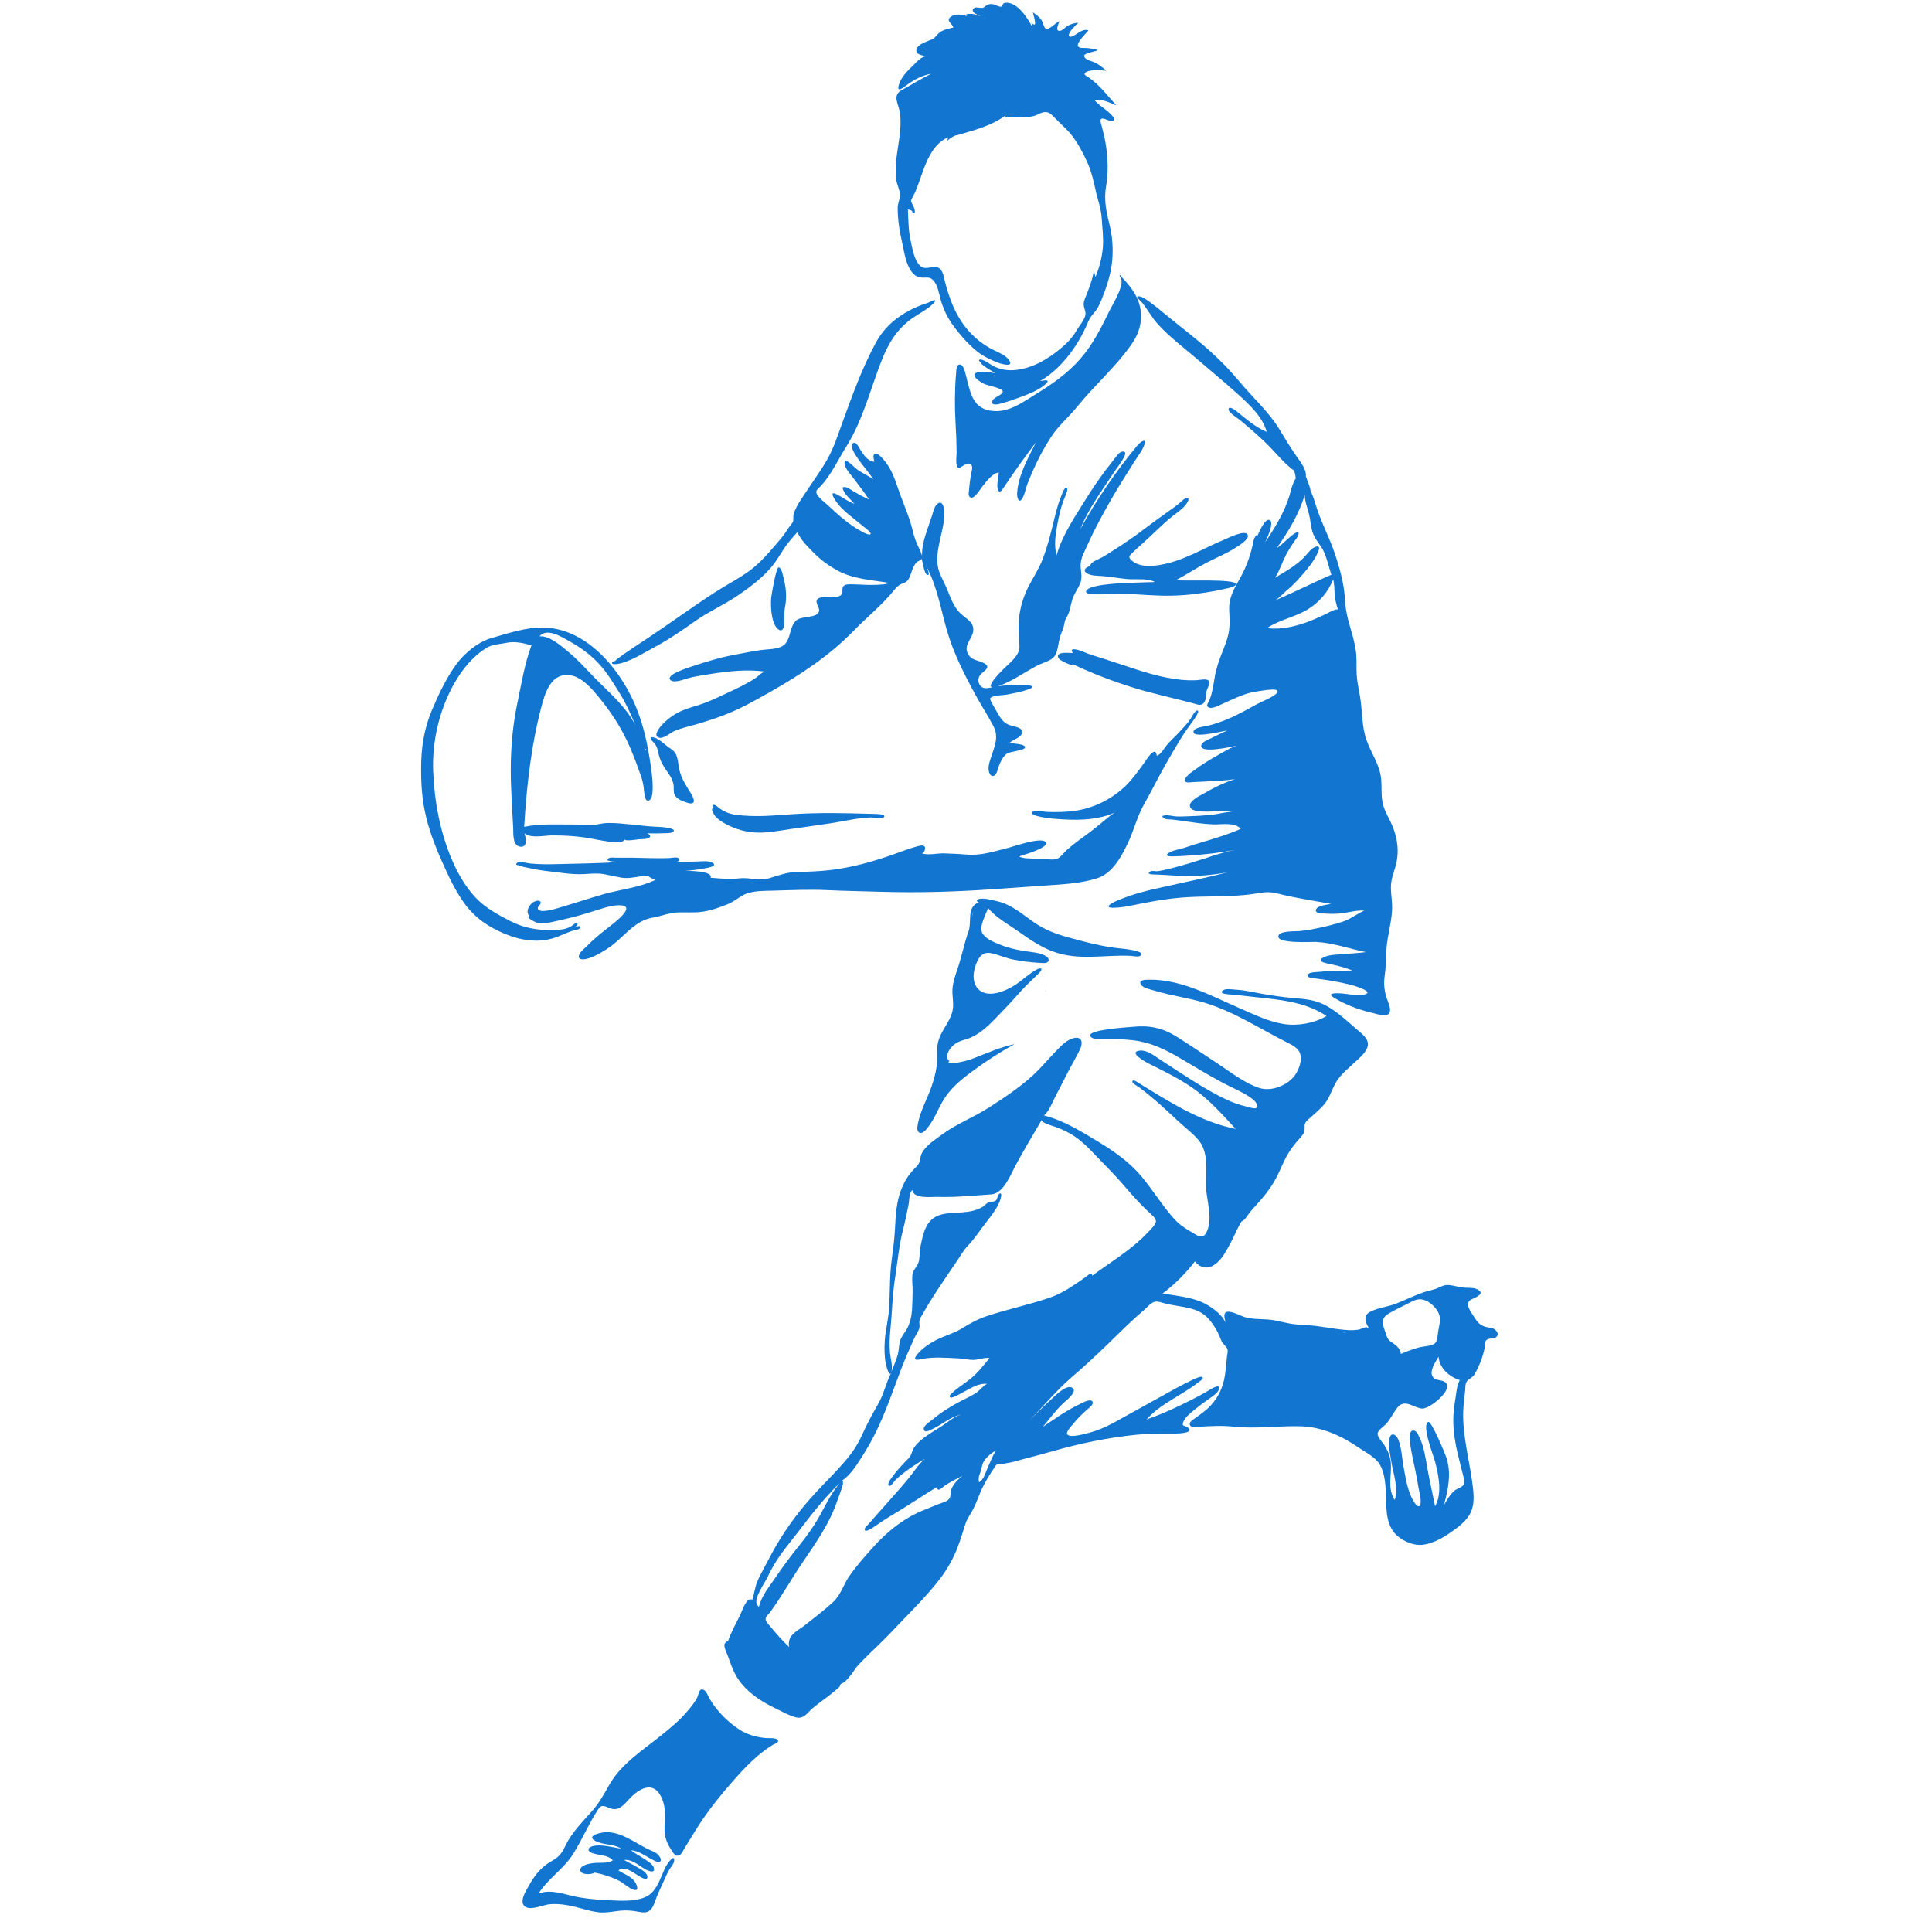
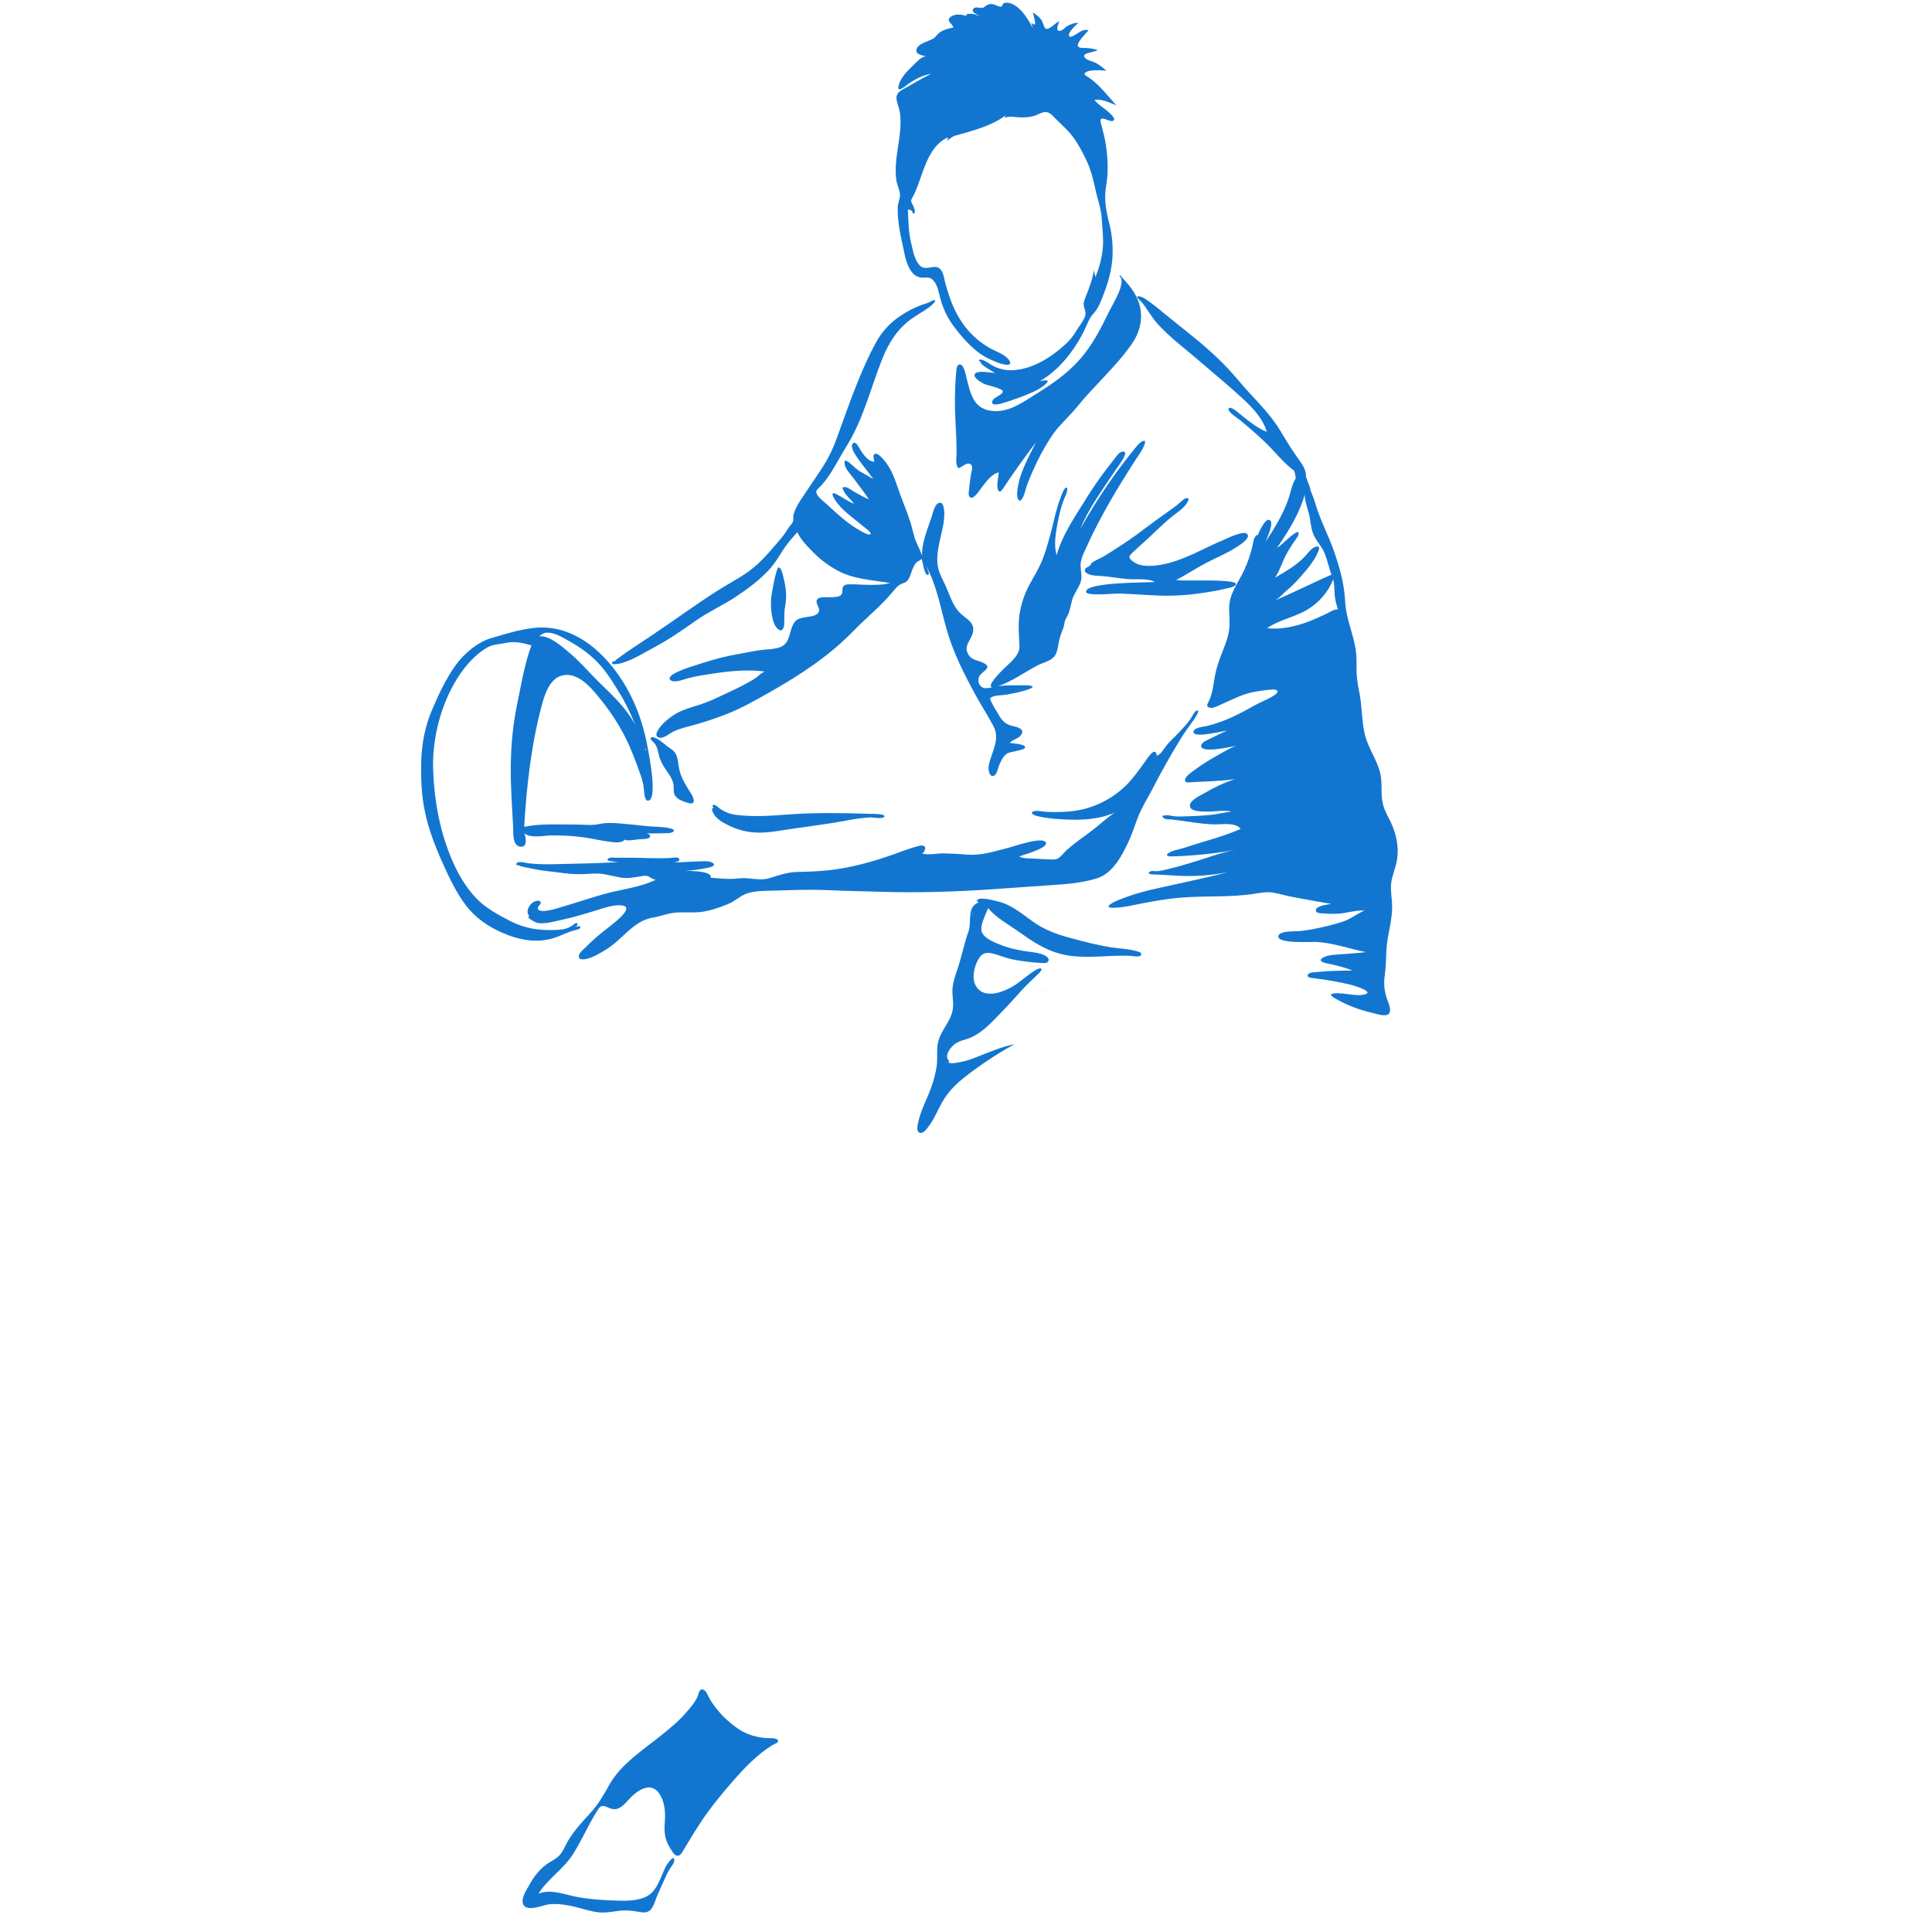
<svg xmlns="http://www.w3.org/2000/svg" version="1.2" preserveAspectRatio="xMidYMid meet" height="150" viewBox="0 0 112.5 112.5" zoomAndPan="magnify" width="150">
  <defs>
    <clipPath id="30ae720ad5">
      <path d="M 24.5 36 L 40 36 L 40 55 L 24.5 55 Z M 24.5 36" />
    </clipPath>
    <clipPath id="e9d4e2eebe">
-       <path d="M 42.094 57 L 87.211 57 L 87.211 100.023 L 42.094 100.023 Z M 42.094 57" />
-     </clipPath>
+       </clipPath>
  </defs>
  <g id="4ef2ceae8b">
    <path d="M 45.66 36.371 C 45.688 36.004 45.645 35.68 45.719 35.309 C 45.82 34.785 45.777 34.273 45.652 33.758 C 45.617 33.625 45.523 33.039 45.34 33.039 C 45.184 33.039 44.91 34.727 44.902 34.832 C 44.871 35.312 44.902 36.27 45.285 36.617 C 45.523 36.836 45.645 36.609 45.66 36.371" style="stroke:none;fill-rule:nonzero;fill:#1276d1;fill-opacity:1;" />
    <path d="M 64.621 18.062 C 64.133 19.066 63.629 20.078 62.883 20.922 C 62.18 21.727 61.246 22.383 60.336 22.938 C 59.52 23.441 58.695 24.078 57.668 23.914 C 56.648 23.754 56.5 22.852 56.281 22.004 C 56.234 21.828 56.148 21.297 55.934 21.234 C 55.676 21.156 55.684 21.633 55.668 21.797 C 55.59 22.734 55.586 23.684 55.641 24.625 C 55.676 25.195 55.699 25.766 55.703 26.34 C 55.703 26.562 55.645 26.914 55.723 27.121 C 55.809 27.34 55.863 27.246 56.047 27.141 C 56.188 27.055 56.391 26.906 56.543 27.055 C 56.68 27.191 56.57 27.449 56.543 27.609 C 56.492 27.898 56.457 28.188 56.43 28.48 C 56.422 28.598 56.371 28.816 56.453 28.922 C 56.66 29.191 57.066 28.5 57.188 28.348 C 57.43 28.051 57.75 27.582 58.156 27.508 C 58.141 27.77 58.07 28.031 58.074 28.297 C 58.078 28.562 58.191 28.781 58.395 28.465 C 59 27.547 59.656 26.641 60.32 25.758 C 59.859 26.703 59.309 27.621 59.227 28.695 C 59.203 28.973 59.336 29.406 59.562 28.965 C 59.66 28.777 59.703 28.566 59.762 28.367 C 59.863 28.055 60 27.754 60.129 27.449 C 60.434 26.75 60.785 26.086 61.203 25.445 C 61.641 24.773 62.234 24.289 62.734 23.672 C 63.738 22.43 64.973 21.363 65.891 20.047 C 66.352 19.387 66.566 18.617 66.371 17.82 C 66.18 17.047 65.711 16.566 65.199 16 C 65.199 16.031 65.199 16.062 65.199 16.094 C 65.605 16.434 64.785 17.727 64.621 18.062" style="stroke:none;fill-rule:nonzero;fill:#1276d1;fill-opacity:1;" />
    <path d="M 40.059 46.754 C 40.516 46.887 40.445 46.547 40.254 46.234 C 39.973 45.777 39.691 45.371 39.562 44.84 C 39.438 44.32 39.531 43.887 39.027 43.578 C 38.73 43.398 38.312 42.926 37.957 42.926 C 37.75 42.996 38.051 43.207 38.102 43.27 C 38.238 43.434 38.293 43.633 38.336 43.84 C 38.441 44.348 38.648 44.641 38.938 45.059 C 39.082 45.266 39.191 45.473 39.223 45.727 C 39.242 45.895 39.211 46.082 39.266 46.242 C 39.367 46.531 39.785 46.672 40.059 46.754" style="stroke:none;fill-rule:nonzero;fill:#1276d1;fill-opacity:1;" />
    <g clip-path="url(#30ae720ad5)" clip-rule="nonzero">
      <path d="M 33.164 37.344 C 33.793 37.695 34.383 38.117 34.871 38.648 C 35.344 39.152 35.699 39.75 36.062 40.332 C 36.422 40.906 36.746 41.594 36.992 42.227 C 36.418 41.082 35.391 40.266 34.52 39.359 C 34.055 38.875 33.613 38.383 33.094 37.957 C 32.684 37.617 31.992 36.996 31.414 37.055 C 31.844 36.531 32.707 37.086 33.164 37.344 Z M 37.598 43.711 C 37.586 43.676 37.574 43.645 37.566 43.609 C 37.621 43.613 37.633 43.648 37.598 43.711 Z M 32.289 54.609 C 32.719 54.469 33.078 54.25 33.516 54.156 C 33.594 54.141 33.844 54.09 33.781 53.953 C 33.75 53.883 33.504 53.98 33.453 53.996 C 33.523 53.961 33.707 53.852 33.598 53.758 C 33.539 53.703 33.352 53.875 33.316 53.898 C 33.012 54.109 32.695 54.137 32.324 54.152 C 31.395 54.191 30.551 54.062 29.719 53.637 C 29 53.266 28.266 52.871 27.703 52.277 C 27.117 51.652 26.676 50.895 26.336 50.109 C 25.629 48.484 25.293 46.66 25.223 44.895 C 25.156 43.137 25.598 41.285 26.473 39.758 C 26.93 38.961 27.555 38.191 28.352 37.715 C 28.699 37.508 29.086 37.52 29.473 37.434 C 29.965 37.328 30.473 37.438 30.945 37.582 C 30.539 38.672 30.348 39.883 30.109 41.023 C 29.863 42.211 29.754 43.422 29.742 44.637 C 29.73 45.836 29.824 47.027 29.883 48.223 C 29.895 48.551 29.836 49.281 30.328 49.305 C 30.738 49.324 30.617 48.773 30.539 48.523 C 30.895 48.836 31.691 48.648 32.113 48.648 C 32.754 48.641 33.387 48.672 34.02 48.762 C 34.48 48.828 34.934 48.938 35.395 49 C 35.648 49.035 36.219 49.145 36.387 48.875 C 36.359 49.004 37.141 48.879 37.203 48.871 C 37.348 48.855 37.504 48.867 37.648 48.84 C 37.902 48.797 37.945 48.617 37.676 48.523 C 38.094 48.539 38.516 48.523 38.93 48.512 C 39.172 48.504 39.422 48.344 39.051 48.242 C 38.613 48.125 38.086 48.152 37.637 48.102 C 37.129 48.047 36.621 47.992 36.109 47.949 C 35.695 47.918 35.297 47.895 34.887 47.984 C 34.449 48.086 34.004 48.012 33.559 48.012 C 32.559 48.02 31.508 47.941 30.523 48.145 C 30.664 45.766 30.934 43.363 31.551 41.059 C 31.719 40.43 31.996 39.547 32.699 39.344 C 33.66 39.066 34.504 40.137 35.016 40.781 C 35.719 41.656 36.297 42.59 36.73 43.625 C 36.941 44.129 37.133 44.641 37.312 45.156 C 37.398 45.406 37.457 45.641 37.488 45.902 C 37.504 46.031 37.52 46.609 37.711 46.621 C 38.332 46.664 37.793 43.965 37.734 43.633 C 37.535 42.508 37.203 41.414 36.676 40.398 C 35.68 38.477 33.871 36.539 31.551 36.539 C 30.586 36.539 29.555 36.887 28.633 37.148 C 27.824 37.375 27.016 38.059 26.535 38.73 C 25.965 39.527 25.52 40.473 25.141 41.375 C 24.754 42.297 24.566 43.27 24.531 44.266 C 24.5 45.223 24.535 46.242 24.727 47.184 C 24.93 48.211 25.305 49.195 25.727 50.148 C 26.121 51.035 26.539 51.938 27.125 52.715 C 27.688 53.457 28.422 53.953 29.27 54.324 C 30.223 54.742 31.281 54.938 32.289 54.609" style="stroke:none;fill-rule:nonzero;fill:#1276d1;fill-opacity:1;" />
    </g>
    <path d="M 35.855 53.66 C 35.469 53.984 35.062 54.277 34.684 54.609 C 34.508 54.762 34.34 54.922 34.18 55.086 C 34.051 55.219 33.805 55.398 33.734 55.57 C 33.609 55.887 33.914 55.891 34.137 55.84 C 34.539 55.75 34.93 55.512 35.277 55.301 C 35.941 54.902 36.418 54.277 37.051 53.84 C 37.344 53.637 37.66 53.492 38.012 53.434 C 38.492 53.352 38.93 53.16 39.426 53.133 C 39.883 53.109 40.34 53.156 40.797 53.105 C 41.344 53.043 41.891 52.848 42.398 52.641 C 42.777 52.484 43.078 52.188 43.449 52.043 C 43.918 51.863 44.516 51.875 45.008 51.863 C 46.066 51.832 47.105 51.785 48.164 51.832 C 49.227 51.883 50.289 51.895 51.352 51.93 C 53.473 51.992 55.613 51.93 57.73 51.785 C 58.809 51.715 59.883 51.629 60.957 51.559 C 61.941 51.492 62.93 51.441 63.879 51.145 C 64.805 50.852 65.344 49.809 65.73 48.973 C 65.961 48.473 66.113 47.941 66.328 47.43 C 66.535 46.938 66.82 46.488 67.066 46.016 C 67.586 45.004 68.145 44.008 68.738 43.039 C 68.965 42.672 69.211 42.324 69.469 41.977 C 69.5 41.934 69.914 41.371 69.723 41.371 C 69.566 41.371 69.398 41.754 69.328 41.855 C 69.129 42.148 68.875 42.406 68.637 42.664 C 68.406 42.914 68.141 43.141 67.926 43.406 C 67.773 43.594 67.605 43.926 67.359 44.008 C 67.285 43.352 66.75 44.254 66.613 44.438 C 66.289 44.879 65.965 45.344 65.574 45.73 C 64.785 46.504 63.754 47.031 62.66 47.203 C 62.105 47.289 61.531 47.297 60.969 47.277 C 60.793 47.273 60.23 47.137 60.109 47.289 C 59.922 47.531 61.18 47.656 61.336 47.672 C 62.516 47.773 63.793 47.805 64.898 47.324 C 64.406 47.656 63.973 48.078 63.496 48.43 C 63.027 48.777 62.551 49.113 62.117 49.496 C 61.957 49.641 61.777 49.902 61.582 49.996 C 61.434 50.07 61.238 50.047 61.078 50.043 C 60.797 50.035 60.512 50.012 60.227 49.996 C 59.938 49.98 59.609 50.004 59.344 49.875 C 59.516 49.793 61.023 49.402 60.906 49.07 C 60.762 48.672 58.992 49.301 58.723 49.367 C 57.895 49.57 57.145 49.836 56.285 49.762 C 55.844 49.723 55.398 49.707 54.957 49.691 C 54.582 49.68 54.027 49.824 53.676 49.684 C 53.812 49.691 53.918 49.406 53.848 49.305 C 53.758 49.176 53.523 49.254 53.402 49.285 C 52.922 49.414 52.453 49.602 51.984 49.766 C 50.781 50.188 49.586 50.52 48.316 50.668 C 47.688 50.738 47.066 50.762 46.434 50.773 C 45.816 50.785 45.348 50.973 44.77 51.145 C 44.199 51.309 43.602 51.074 43.02 51.148 C 42.477 51.219 41.926 51.152 41.379 51.109 C 41.52 50.703 40.109 50.711 39.891 50.711 C 40.32 50.688 40.75 50.621 41.176 50.539 C 41.344 50.508 41.809 50.398 41.449 50.219 C 41.227 50.109 40.809 50.16 40.574 50.164 C 40.125 50.168 39.676 50.223 39.227 50.219 C 39.348 50.203 39.637 50.16 39.543 50.004 C 39.469 49.871 39.098 49.957 38.988 49.965 C 38.285 49.992 37.57 49.957 36.867 49.945 C 36.539 49.941 36.211 49.945 35.879 49.945 C 35.758 49.949 35.555 49.906 35.449 49.973 C 35.121 50.172 35.918 50.176 36.027 50.191 C 34.859 50.281 33.676 50.281 32.508 50.316 C 31.965 50.332 31.41 50.336 30.867 50.281 C 30.672 50.262 30.418 50.18 30.223 50.203 C 30.043 50.227 29.98 50.398 30.199 50.379 C 30.145 50.391 30.461 50.48 30.523 50.488 C 30.914 50.559 31.297 50.66 31.695 50.703 C 32.477 50.785 33.242 50.941 34.031 50.898 C 34.418 50.875 34.809 50.832 35.195 50.906 C 35.516 50.969 35.832 51.043 36.156 51.102 C 36.547 51.168 36.863 51.094 37.254 51.039 C 37.375 51.02 37.516 50.984 37.637 51 C 37.793 51.023 37.754 51.039 37.887 51.113 C 37.977 51.16 38.078 51.207 38.18 51.227 C 37.234 51.691 36.145 51.785 35.137 52.07 C 34.332 52.301 33.539 52.57 32.73 52.805 C 32.539 52.863 31.359 53.266 31.316 52.887 C 31.305 52.77 31.523 52.652 31.484 52.539 C 31.441 52.398 31.215 52.453 31.117 52.5 C 30.84 52.617 30.559 53.094 30.832 53.348 C 30.539 53.402 31.238 53.734 31.289 53.742 C 31.766 53.816 32.273 53.656 32.738 53.555 C 33.391 53.414 34.027 53.227 34.664 53.027 C 35.133 52.883 35.695 52.672 36.191 52.719 C 36.883 52.781 36.09 53.469 35.855 53.66" style="stroke:none;fill-rule:nonzero;fill:#1276d1;fill-opacity:1;" />
    <path d="M 66.535 31.641 C 67.133 31.113 67.676 30.527 68.301 30.035 C 68.555 29.84 68.844 29.648 69.043 29.395 C 69.09 29.332 69.328 29.004 69.133 29.004 C 68.957 29.004 68.785 29.207 68.66 29.309 C 68.453 29.484 68.23 29.641 68.008 29.797 C 67.523 30.145 67.039 30.488 66.562 30.852 C 66.066 31.234 65.559 31.578 65.031 31.918 C 64.781 32.078 64.531 32.242 64.273 32.398 C 64.07 32.523 63.746 32.629 63.566 32.789 C 63.512 32.84 63.504 32.902 63.469 32.938 C 63.395 33.008 63.234 33.035 63.191 33.137 C 63.137 33.258 63.172 33.293 63.27 33.367 C 63.5 33.547 63.988 33.523 64.266 33.551 C 64.727 33.594 65.184 33.676 65.645 33.719 C 66.121 33.762 66.816 33.652 67.246 33.887 C 66.824 33.934 63.203 33.879 63.242 34.465 C 63.262 34.73 64.953 34.551 65.184 34.559 C 65.996 34.59 66.805 34.66 67.617 34.684 C 68.48 34.707 69.312 34.641 70.16 34.508 C 70.551 34.449 70.938 34.383 71.316 34.289 C 71.438 34.262 71.938 34.184 71.969 34.023 C 72.039 33.676 68.785 33.859 68.488 33.777 C 69.094 33.457 69.664 33.074 70.273 32.758 C 70.836 32.465 71.434 32.23 71.969 31.879 C 72.133 31.773 72.793 31.387 72.648 31.125 C 72.484 30.832 71.484 31.34 71.289 31.422 C 70.035 31.938 68.91 32.668 67.547 32.895 C 67.008 32.98 66.309 33.027 65.879 32.617 C 65.691 32.445 65.758 32.367 65.918 32.207 C 66.117 32.012 66.328 31.828 66.535 31.641" style="stroke:none;fill-rule:nonzero;fill:#1276d1;fill-opacity:1;" />
    <path d="M 36.223 38.605 C 36.922 38.391 37.543 37.988 38.184 37.645 C 39.008 37.199 39.738 36.691 40.5 36.152 C 41.25 35.625 42.09 35.25 42.855 34.746 C 43.57 34.27 44.32 33.711 44.883 33.062 C 45.141 32.766 45.344 32.43 45.551 32.098 C 45.805 31.691 46.109 31.34 46.43 30.988 C 46.629 31.445 47.062 31.863 47.41 32.215 C 47.781 32.59 48.207 32.902 48.66 33.164 C 49.66 33.746 50.785 33.762 51.891 33.961 C 51.77 33.941 51.578 34.016 51.449 34.027 C 51.211 34.051 50.969 34.059 50.73 34.059 C 50.328 34.059 49.926 34.023 49.523 34.023 C 49.227 34.023 49.043 34.062 49.055 34.359 C 49.07 34.75 48.793 34.754 48.434 34.777 C 48.234 34.793 47.773 34.719 47.613 34.875 C 47.395 35.086 47.785 35.379 47.68 35.625 C 47.504 36.031 46.633 35.824 46.32 36.168 C 45.906 36.621 46.086 37.43 45.438 37.68 C 45.086 37.816 44.676 37.801 44.309 37.852 C 43.816 37.922 43.328 38.023 42.84 38.113 C 41.953 38.273 41.117 38.531 40.262 38.816 C 40.105 38.867 38.727 39.297 39.035 39.594 C 39.25 39.801 39.824 39.559 40.055 39.496 C 40.516 39.371 41 39.305 41.477 39.23 C 42.484 39.074 43.523 38.969 44.543 39.105 C 44.348 39.152 44.199 39.34 44.039 39.453 C 43.871 39.57 43.691 39.676 43.512 39.773 C 43.023 40.047 42.508 40.273 42.004 40.512 C 41.594 40.703 41.18 40.895 40.75 41.031 C 40.246 41.188 39.734 41.324 39.281 41.605 C 38.926 41.828 38.512 42.172 38.301 42.535 C 38.211 42.691 38.152 42.891 38.375 42.953 C 38.645 43.027 39.012 42.691 39.234 42.586 C 39.656 42.391 40.133 42.297 40.578 42.168 C 41.109 42.012 41.637 41.84 42.156 41.641 C 43.102 41.285 43.961 40.793 44.84 40.297 C 46.625 39.281 48.27 38.207 49.707 36.73 C 50.457 35.961 51.32 35.266 52.004 34.438 C 52.152 34.258 52.273 34.098 52.488 34.004 C 52.699 33.914 52.805 33.906 52.93 33.676 C 53.043 33.469 53.082 33.23 53.188 33.023 C 53.242 32.914 53.293 32.82 53.383 32.738 C 53.465 32.664 53.594 32.645 53.652 32.539 C 53.75 32.664 53.797 33.531 54.051 33.477 C 54.172 33.449 53.938 33.004 53.91 32.922 C 54.559 34.09 54.77 35.422 55.133 36.688 C 55.516 38.023 56.148 39.262 56.809 40.477 C 57.141 41.082 57.527 41.672 57.848 42.285 C 58.172 42.902 57.918 43.461 57.715 44.074 C 57.637 44.309 57.543 44.562 57.566 44.812 C 57.582 45.016 57.707 45.312 57.926 45.137 C 58.055 45.039 58.098 44.789 58.148 44.645 C 58.254 44.363 58.375 44.082 58.621 43.891 C 58.793 43.754 59.648 43.703 59.688 43.531 C 59.734 43.309 58.93 43.301 58.797 43.254 C 58.977 43.059 59.301 43.016 59.461 42.793 C 59.695 42.469 59.27 42.344 59.012 42.285 C 58.574 42.191 58.379 42.016 58.152 41.625 C 58.102 41.535 57.605 40.73 57.652 40.668 C 57.801 40.469 58.371 40.492 58.59 40.453 C 59.031 40.367 59.566 40.277 59.98 40.102 C 60.402 39.922 59.797 39.895 59.629 39.902 C 59.125 39.914 58.625 39.883 58.125 39.957 C 58.941 39.672 59.641 39.152 60.402 38.754 C 60.688 38.602 61.098 38.516 61.336 38.289 C 61.555 38.078 61.586 37.746 61.641 37.461 C 61.695 37.176 61.773 36.906 61.891 36.637 C 61.992 36.398 61.961 36.203 62.074 36.012 C 62.305 35.637 62.316 35.348 62.43 34.938 C 62.531 34.578 62.781 34.285 62.91 33.938 C 63.039 33.586 62.93 33.293 62.922 32.934 C 62.91 32.508 63.188 32.047 63.355 31.664 C 63.727 30.836 64.164 30.035 64.613 29.242 C 65.062 28.445 65.555 27.676 66.043 26.898 C 66.242 26.582 66.535 26.219 66.652 25.859 C 66.781 25.457 66.359 25.777 66.242 25.922 C 64.977 27.441 63.863 29.078 62.902 30.809 C 63.375 29.633 64.137 28.613 64.828 27.562 C 65 27.297 65.203 27.051 65.363 26.777 C 65.445 26.641 65.68 26.258 65.355 26.297 C 65.168 26.32 65.016 26.566 64.906 26.699 C 64.723 26.934 64.539 27.168 64.359 27.406 C 63.969 27.93 63.602 28.461 63.258 29.016 C 62.609 30.07 61.867 31.121 61.527 32.328 C 61.363 31.766 61.461 31.148 61.559 30.586 C 61.668 30 61.793 29.438 62.031 28.895 C 62.059 28.836 62.25 28.391 62.082 28.395 C 61.953 28.398 61.793 28.895 61.762 28.973 C 61.527 29.555 61.402 30.191 61.246 30.801 C 61.094 31.383 60.941 31.969 60.723 32.535 C 60.508 33.102 60.18 33.594 59.902 34.129 C 59.637 34.645 59.453 35.195 59.367 35.766 C 59.27 36.406 59.344 37.016 59.363 37.652 C 59.379 38.207 58.688 38.68 58.344 39.047 C 58.277 39.117 57.414 39.965 57.781 40.023 C 57.559 40.059 57.297 40.137 57.117 39.965 C 56.941 39.797 56.926 39.508 57.062 39.32 C 57.234 39.082 57.766 38.875 57.312 38.625 C 56.941 38.418 56.566 38.48 56.355 38.051 C 56.07 37.473 56.77 37.129 56.664 36.535 C 56.609 36.242 56.363 36.074 56.141 35.902 C 55.867 35.691 55.68 35.465 55.516 35.156 C 55.367 34.871 55.254 34.562 55.129 34.266 C 55 33.945 54.82 33.645 54.703 33.324 C 54.477 32.699 54.598 32.078 54.73 31.449 C 54.859 30.852 55.09 30.113 54.938 29.5 C 54.863 29.207 54.656 29.203 54.492 29.441 C 54.371 29.625 54.32 29.867 54.254 30.074 C 54.031 30.77 53.66 31.613 53.691 32.352 C 53.59 32.035 53.414 31.746 53.301 31.43 C 53.18 31.09 53.117 30.734 53.008 30.391 C 52.785 29.695 52.484 29.031 52.258 28.34 C 52.07 27.777 51.859 27.238 51.469 26.785 C 51.375 26.68 51.129 26.367 50.953 26.426 C 50.785 26.484 50.887 26.762 50.918 26.887 C 50.539 26.875 50.281 26.477 50.102 26.195 C 50.02 26.066 49.828 25.633 49.652 25.832 C 49.473 26.035 49.852 26.551 49.957 26.707 C 50.242 27.117 50.574 27.488 50.852 27.902 C 50.512 27.672 50.137 27.527 49.82 27.262 C 49.676 27.137 49.531 26.977 49.363 26.879 C 49.211 26.797 49.188 26.766 49.18 26.945 C 49.16 27.258 49.555 27.648 49.727 27.883 C 50.02 28.281 50.328 28.668 50.602 29.082 C 50.285 28.945 49.98 28.773 49.684 28.602 C 49.559 28.531 49.363 28.371 49.219 28.363 C 49.031 28.352 49.035 28.398 49.125 28.582 C 49.266 28.871 49.551 29.09 49.746 29.34 C 49.359 29.195 49.062 28.953 48.699 28.773 C 48.25 28.551 48.602 29.094 48.723 29.254 C 49.133 29.797 49.723 30.188 50.238 30.625 C 50.289 30.668 50.73 30.988 50.699 31.082 C 50.648 31.234 50.156 30.941 50.094 30.902 C 49.371 30.504 48.777 29.945 48.176 29.391 C 47.988 29.215 47.758 29.059 47.613 28.848 C 47.414 28.562 47.621 28.492 47.824 28.27 C 48.418 27.613 48.82 26.738 49.289 25.992 C 50.266 24.43 50.691 22.613 51.367 20.918 C 51.754 19.949 52.25 19.152 53.109 18.543 C 53.445 18.309 53.809 18.113 54.133 17.867 C 54.176 17.832 54.609 17.48 54.406 17.48 C 54.305 17.48 54.125 17.602 54.031 17.633 C 53.84 17.691 53.652 17.758 53.465 17.836 C 53.102 17.988 52.75 18.176 52.422 18.398 C 51.812 18.809 51.34 19.328 50.988 19.977 C 50.211 21.414 49.629 23.016 49.074 24.547 C 48.797 25.309 48.555 26.086 48.148 26.793 C 47.754 27.473 47.281 28.113 46.852 28.77 C 46.676 29.035 46.488 29.297 46.352 29.586 C 46.289 29.715 46.234 29.848 46.203 29.984 C 46.18 30.094 46.211 30.289 46.18 30.363 C 46.125 30.5 45.957 30.664 45.875 30.797 C 45.723 31.047 45.551 31.27 45.359 31.492 C 44.836 32.102 44.305 32.75 43.652 33.23 C 43.031 33.688 42.336 34.035 41.688 34.453 C 40.363 35.305 39.09 36.242 37.777 37.117 C 37.145 37.543 36.5 37.941 35.895 38.406 C 35.867 38.426 35.852 38.469 35.824 38.484 C 35.789 38.512 35.688 38.492 35.652 38.555 C 35.535 38.781 36.164 38.625 36.223 38.605" style="stroke:none;fill-rule:nonzero;fill:#1276d1;fill-opacity:1;" />
-     <path d="M 61.617 38.293 C 61.68 38.469 62.469 38.82 62.469 38.676 C 63.598 39.215 64.773 39.66 65.969 40.035 C 67.141 40.402 68.336 40.645 69.52 40.965 C 69.684 41.012 69.883 41.098 70.039 40.984 C 70.242 40.84 70.219 40.488 70.25 40.273 C 70.273 40.145 70.465 39.816 70.414 39.684 C 70.328 39.477 69.859 39.598 69.711 39.605 C 68.555 39.676 67.301 39.344 66.211 38.996 C 65.535 38.781 64.867 38.547 64.191 38.332 C 63.902 38.242 63.605 38.156 63.32 38.051 C 63.062 37.949 62.785 37.805 62.5 37.805 C 62.359 37.805 62.414 37.961 62.473 38.027 C 62.281 38.031 61.48 37.91 61.617 38.293" style="stroke:none;fill-rule:nonzero;fill:#1276d1;fill-opacity:1;" />
    <path d="M 56.625 53.402 C 56.629 53.355 56.629 53.309 56.633 53.258 C 56.641 53.195 56.652 53.129 56.668 53.07 C 56.656 53.18 56.641 53.293 56.625 53.402 Z M 59.312 54.246 C 59.941 54.691 60.578 55.133 61.305 55.402 C 62.809 55.965 64.301 55.582 65.855 55.66 C 65.977 55.668 66.387 55.766 66.449 55.598 C 66.5 55.465 66.301 55.422 66.199 55.391 C 65.711 55.242 65.164 55.238 64.66 55.156 C 63.852 55.027 63.059 54.816 62.27 54.602 C 61.535 54.402 60.848 54.152 60.219 53.715 C 59.551 53.254 58.926 52.688 58.117 52.492 C 57.875 52.434 57.098 52.211 56.91 52.402 C 56.836 52.473 56.945 52.539 57.008 52.535 C 56.258 52.824 56.605 53.641 56.398 54.227 C 56.133 54.973 55.992 55.75 55.73 56.496 C 55.613 56.84 55.496 57.188 55.465 57.551 C 55.426 57.98 55.559 58.41 55.469 58.84 C 55.312 59.594 54.664 60.105 54.586 60.91 C 54.547 61.309 54.598 61.707 54.539 62.105 C 54.477 62.527 54.359 62.938 54.219 63.336 C 53.969 64.031 53.586 64.703 53.449 65.434 C 53.418 65.59 53.355 65.902 53.566 65.965 C 53.754 66.02 53.953 65.75 54.047 65.625 C 54.387 65.191 54.59 64.664 54.859 64.184 C 55.293 63.414 55.914 62.902 56.617 62.383 C 57.398 61.801 58.219 61.273 59.07 60.801 C 58.324 60.957 57.625 61.254 56.918 61.535 C 56.602 61.664 56.277 61.777 55.941 61.84 C 55.836 61.859 55.316 61.98 55.23 61.855 C 55.23 61.82 55.254 61.801 55.297 61.793 C 55.016 61.605 55.188 61.258 55.34 61.055 C 55.559 60.766 55.816 60.641 56.16 60.547 C 57.113 60.285 57.742 59.527 58.414 58.836 C 58.781 58.461 59.129 58.066 59.477 57.68 C 59.801 57.316 60.168 57.004 60.504 56.66 C 60.777 56.383 60.613 56.312 60.332 56.473 C 59.902 56.715 59.535 57.07 59.125 57.344 C 58.543 57.723 57.391 58.227 56.867 57.477 C 56.543 57.008 56.719 56.273 56.992 55.82 C 57.168 55.531 57.402 55.434 57.734 55.508 C 58.18 55.605 58.59 55.805 59.043 55.883 C 59.492 55.961 59.957 56.035 60.414 56.059 C 60.539 56.062 60.891 56.121 60.996 56.027 C 61.141 55.898 61.031 55.754 60.895 55.668 C 60.551 55.457 60 55.438 59.617 55.375 C 59.125 55.293 58.652 55.184 58.188 54.988 C 57.852 54.848 57.422 54.684 57.215 54.363 C 56.973 53.988 57.41 53.254 57.535 52.879 C 58.012 53.449 58.715 53.824 59.312 54.246" style="stroke:none;fill-rule:nonzero;fill:#1276d1;fill-opacity:1;" />
    <path d="M 60.914 57.668 C 60.871 57.691 60.832 57.723 60.793 57.754 C 60.812 57.742 60.902 57.691 60.914 57.668" style="stroke:none;fill-rule:nonzero;fill:#1276d1;fill-opacity:1;" />
    <path d="M 44.637 101.211 C 44.07 101.164 43.504 101.012 43.027 100.695 C 42.547 100.375 42.105 99.977 41.746 99.527 C 41.559 99.301 41.398 99.059 41.262 98.801 C 41.176 98.645 41.09 98.375 40.871 98.375 C 40.699 98.375 40.664 98.699 40.613 98.812 C 40.477 99.105 40.25 99.375 40.043 99.621 C 39.598 100.156 39.059 100.602 38.516 101.039 C 37.465 101.887 36.176 102.703 35.492 103.906 C 35.156 104.504 34.855 105.051 34.383 105.562 C 33.914 106.078 33.453 106.566 33.09 107.168 C 32.957 107.391 32.859 107.633 32.719 107.852 C 32.547 108.121 32.312 108.262 32.043 108.418 C 31.484 108.746 31.105 109.238 30.797 109.801 C 30.645 110.074 30.285 110.617 30.488 110.934 C 30.746 111.336 31.625 110.922 31.977 110.887 C 32.672 110.816 33.367 110.996 34.031 111.18 C 34.375 111.27 34.715 111.363 35.07 111.367 C 35.434 111.371 35.785 111.293 36.141 111.258 C 36.473 111.227 36.789 111.254 37.113 111.312 C 37.359 111.355 37.652 111.422 37.855 111.234 C 38.059 111.051 38.141 110.695 38.242 110.453 C 38.371 110.129 38.527 109.816 38.668 109.496 C 38.762 109.273 38.863 109.055 38.988 108.844 C 39.074 108.707 39.25 108.516 39.258 108.352 C 39.281 107.895 38.828 108.57 38.77 108.688 C 38.512 109.188 38.359 109.816 37.945 110.219 C 37.477 110.672 36.652 110.691 36.039 110.676 C 35.242 110.652 34.434 110.609 33.648 110.469 C 32.902 110.336 32.105 109.973 31.355 110.266 C 31.902 109.398 32.812 108.84 33.363 107.973 C 33.906 107.121 34.293 106.168 34.852 105.324 C 35.074 104.988 35.344 105.273 35.66 105.336 C 36.109 105.422 36.406 104.996 36.676 104.719 C 37.211 104.156 38.012 103.691 38.477 104.586 C 38.723 105.051 38.75 105.578 38.711 106.09 C 38.668 106.645 38.695 107.066 38.988 107.559 C 39.074 107.695 39.246 108.051 39.438 108.059 C 39.637 108.07 39.738 107.828 39.824 107.688 C 40.117 107.211 40.402 106.727 40.707 106.258 C 41.289 105.359 41.973 104.516 42.68 103.711 C 43.352 102.945 44.117 102.137 44.996 101.605 C 45.109 101.539 45.383 101.477 45.289 101.324 C 45.195 101.176 44.773 101.219 44.637 101.211" style="stroke:none;fill-rule:nonzero;fill:#1276d1;fill-opacity:1;" />
    <g clip-path="url(#e9d4e2eebe)" clip-rule="nonzero">
      <path d="M 85.215 86.461 C 85.125 86.613 84.816 86.688 84.68 86.812 C 84.43 87.031 84.246 87.355 84.078 87.641 C 84.328 86.75 84.523 85.777 84.223 84.875 C 84.148 84.652 83.355 82.73 83.172 82.801 C 82.754 82.961 83.484 84.797 83.559 85.094 C 83.766 85.895 83.996 86.941 83.566 87.711 C 83.422 86.977 83.25 86.246 83.117 85.512 C 83.008 84.902 82.93 84.273 82.66 83.707 C 82.598 83.578 82.496 83.32 82.328 83.301 C 82.09 83.273 82.078 83.602 82.09 83.762 C 82.121 84.375 82.293 85.004 82.41 85.605 C 82.477 85.934 82.539 86.266 82.594 86.598 C 82.633 86.844 82.805 87.414 82.688 87.645 C 82.551 87.91 82.25 87.312 82.184 87.172 C 81.902 86.551 81.809 85.836 81.688 85.172 C 81.637 84.871 81.562 83.594 81.137 83.531 C 80.676 83.469 80.984 84.91 81.016 85.105 C 81.121 85.789 81.453 86.66 81.215 87.34 C 80.773 86.676 81.047 85.906 80.988 85.176 C 80.957 84.809 80.82 84.5 80.637 84.188 C 80.531 84.008 80.207 83.699 80.219 83.48 C 80.227 83.281 80.59 83.059 80.727 82.898 C 80.973 82.617 81.129 82.285 81.352 81.988 C 81.793 81.406 82.305 81.984 82.82 82.023 C 83.262 82.023 84.688 80.91 84.148 80.484 C 83.949 80.328 83.617 80.41 83.449 80.199 C 83.18 79.859 83.605 79.297 83.766 79 C 83.824 79.676 84.387 80.172 85.004 80.363 C 84.852 80.613 84.824 80.934 84.781 81.219 C 84.727 81.57 84.668 81.926 84.641 82.281 C 84.582 83.031 84.688 83.77 84.848 84.504 C 84.926 84.855 85.023 85.203 85.105 85.555 C 85.152 85.773 85.336 86.25 85.215 86.461 Z M 80.82 76.516 C 81.133 76.324 81.461 76.164 81.789 76.004 C 82.031 75.891 82.285 75.723 82.551 75.668 C 83.051 75.57 83.664 76.109 83.809 76.562 C 83.902 76.867 83.801 77.195 83.75 77.5 C 83.715 77.699 83.711 78.102 83.543 78.234 C 83.344 78.387 82.855 78.398 82.613 78.465 C 82.258 78.562 81.91 78.691 81.57 78.84 C 81.562 78.582 81.34 78.367 81.141 78.23 C 80.887 78.059 80.812 78.012 80.719 77.715 C 80.578 77.258 80.309 76.848 80.82 76.516 Z M 78.289 77.594 C 78.242 77.586 78.191 77.578 78.145 77.566 C 78.223 77.578 78.301 77.586 78.375 77.59 C 78.348 77.59 78.32 77.594 78.289 77.594 Z M 66.824 71.777 C 65.898 72.766 64.664 73.492 63.582 74.293 C 63.629 74.254 63.555 74.148 63.508 74.16 C 63.426 74.176 63.391 74.234 63.324 74.281 C 63.074 74.465 62.82 74.641 62.559 74.812 C 62.074 75.141 61.582 75.414 61.023 75.598 C 59.859 75.988 58.652 76.242 57.484 76.629 C 56.953 76.805 56.469 77.066 55.996 77.363 C 55.523 77.652 54.992 77.785 54.5 78.035 C 54.102 78.242 53.605 78.578 53.348 78.953 C 53.113 79.297 53.562 79.156 53.754 79.121 C 54.398 79.004 55.109 79.07 55.762 79.094 C 56.062 79.105 56.359 79.184 56.66 79.188 C 56.98 79.191 57.301 79.027 57.621 79.082 C 57.258 79.516 56.945 79.934 56.5 80.297 C 56.156 80.574 55.758 80.809 55.438 81.113 C 55.375 81.172 55.227 81.293 55.34 81.371 C 55.445 81.441 55.93 81.148 56.012 81.109 C 56.445 80.887 56.969 80.523 57.48 80.582 C 57.23 80.695 57.055 80.969 56.824 81.117 C 56.531 81.305 56.211 81.449 55.902 81.609 C 55.32 81.91 54.789 82.254 54.281 82.676 C 54.152 82.781 53.758 83.02 53.793 83.219 C 53.836 83.473 54.133 83.285 54.281 83.219 C 54.879 82.949 55.32 82.504 55.984 82.367 C 55.57 82.473 55.227 82.781 54.879 83.016 C 54.594 83.207 54.293 83.375 54.012 83.57 C 53.723 83.77 53.43 83.996 53.23 84.285 C 53.137 84.422 53.113 84.559 53.051 84.699 C 52.969 84.879 52.836 84.988 52.699 85.129 C 52.43 85.41 52.16 85.711 51.934 86.027 C 51.879 86.105 51.574 86.516 51.82 86.52 C 51.895 86.52 52.07 86.258 52.117 86.211 C 52.273 86.051 52.449 85.902 52.625 85.766 C 53.016 85.461 53.438 85.195 53.867 84.945 C 53.531 85.215 53.293 85.586 53.031 85.922 C 52.73 86.312 52.395 86.688 52.066 87.059 C 51.723 87.453 51.371 87.84 51.027 88.23 C 50.879 88.406 50.723 88.574 50.57 88.75 C 50.512 88.816 50.352 88.949 50.348 89.039 C 50.332 89.312 50.883 88.918 50.988 88.844 C 51.344 88.598 51.695 88.367 52.07 88.148 C 52.918 87.645 53.73 87.09 54.574 86.578 C 54.484 86.645 54.586 86.738 54.664 86.742 C 54.754 86.75 54.949 86.551 55.004 86.516 C 55.336 86.293 55.699 86.109 56.055 85.938 C 55.797 86.121 55.52 86.41 55.402 86.707 C 55.312 86.926 55.414 87.156 55.223 87.328 C 55.066 87.469 54.789 87.52 54.598 87.602 C 54.359 87.699 54.137 87.797 53.891 87.891 C 52.684 88.352 51.645 89.184 50.793 90.145 C 50.328 90.668 49.859 91.195 49.461 91.77 C 49.113 92.273 48.957 92.879 48.504 93.293 C 48 93.758 47.441 94.18 46.906 94.605 C 46.418 94.992 45.828 95.191 45.949 95.902 C 45.555 95.543 45.219 95.137 44.871 94.73 C 44.781 94.621 44.57 94.422 44.582 94.262 C 44.59 94.113 44.785 93.965 44.867 93.848 C 45.535 92.922 46.105 91.906 46.75 90.957 C 47.367 90.043 48.016 89.125 48.469 88.113 C 48.652 87.703 48.797 87.277 48.949 86.852 C 48.973 86.781 49.203 86.207 49.02 86.227 C 49.473 85.926 49.797 85.445 50.086 84.992 C 50.422 84.473 50.738 83.938 51.008 83.383 C 51.59 82.195 52.008 80.945 52.477 79.715 C 52.703 79.125 52.965 78.531 53.227 77.953 C 53.324 77.734 53.504 77.516 53.543 77.273 C 53.559 77.164 53.52 77.051 53.535 76.941 C 53.555 76.793 53.645 76.656 53.719 76.531 C 54.328 75.445 55.039 74.445 55.734 73.414 C 55.941 73.105 56.121 72.781 56.375 72.52 C 56.77 72.109 57.102 71.582 57.457 71.133 C 57.746 70.766 58.148 70.242 58.262 69.809 C 58.277 69.75 58.336 69.535 58.277 69.504 C 58.117 69.422 58.074 69.824 58.004 69.891 C 57.84 70.035 57.605 69.926 57.422 70.105 C 57.211 70.312 56.984 70.414 56.695 70.492 C 56.238 70.613 55.77 70.602 55.301 70.641 C 54.863 70.68 54.422 70.785 54.129 71.141 C 53.789 71.543 53.691 72.156 53.586 72.656 C 53.523 72.949 53.582 73.254 53.473 73.539 C 53.375 73.805 53.148 73.965 53.125 74.258 C 53.098 74.562 53.148 74.895 53.141 75.203 C 53.133 75.574 53.129 75.949 53.102 76.32 C 53.078 76.645 53.008 76.957 52.875 77.254 C 52.758 77.516 52.547 77.734 52.441 77.996 C 52.332 78.266 52.355 78.598 52.277 78.883 C 52.18 79.234 52.027 79.566 51.898 79.902 C 52.008 79.59 51.855 79.098 51.824 78.777 C 51.785 78.32 51.801 77.887 51.848 77.434 C 51.949 76.438 51.957 75.457 52.113 74.465 C 52.266 73.484 52.348 72.496 52.602 71.535 C 52.719 71.086 52.801 70.625 52.902 70.168 C 52.953 69.938 52.926 69.457 53.125 69.297 C 53.203 69.828 54.238 69.684 54.602 69.695 C 55.66 69.727 56.684 69.617 57.738 69.547 C 58.449 69.477 58.848 68.395 59.137 67.859 C 59.621 66.965 60.145 66.09 60.66 65.211 C 60.59 65.367 61.344 65.582 61.441 65.613 C 61.902 65.777 62.359 66 62.75 66.297 C 63.285 66.699 63.742 67.23 64.211 67.707 C 64.691 68.195 65.16 68.691 65.605 69.215 C 66.012 69.688 66.422 70.141 66.879 70.566 C 67 70.68 67.309 70.922 67.309 71.113 C 67.309 71.309 66.953 71.641 66.824 71.777 Z M 57.496 85.504 C 57.375 85.773 57.285 86.156 57.012 86.312 C 57.008 86.281 57.004 86.25 56.996 86.219 C 56.961 86.027 57.043 85.855 57.105 85.68 C 57.164 85.5 57.18 85.289 57.273 85.125 C 57.414 84.863 57.738 84.605 57.992 84.457 C 57.793 84.781 57.652 85.16 57.496 85.504 Z M 44.086 93.434 C 43.855 93.105 44.559 92.129 44.688 91.848 C 44.992 91.184 45.41 90.551 45.867 89.98 C 46.859 88.738 47.738 87.457 48.906 86.359 C 48.469 86.852 48.129 87.52 47.82 88.098 C 47.453 88.785 47.02 89.398 46.527 90.008 C 46.055 90.594 45.609 91.184 45.191 91.809 C 44.812 92.371 44.34 92.91 44.188 93.59 C 44.156 93.535 44.125 93.484 44.086 93.434 Z M 86.816 77.32 C 86.305 77.258 86.109 77.129 85.836 76.684 C 85.66 76.395 85.23 75.887 85.684 75.664 C 85.938 75.543 86.551 75.312 85.988 75.062 C 85.77 74.965 85.508 75 85.277 74.98 C 84.973 74.961 84.691 74.859 84.391 74.828 C 84.105 74.801 83.941 74.906 83.691 75.016 C 83.438 75.121 83.145 75.16 82.883 75.254 C 82.34 75.445 81.82 75.703 81.281 75.914 C 80.809 76.098 80.242 76.148 79.793 76.383 C 79.598 76.484 79.5 76.609 79.508 76.832 C 79.516 76.938 79.559 77.043 79.598 77.137 C 79.645 77.242 79.754 77.32 79.613 77.355 C 79.691 77.168 79.219 77.398 79.16 77.414 C 78.754 77.496 78.316 77.445 77.91 77.395 C 77.453 77.336 77 77.254 76.539 77.199 C 76.078 77.148 75.609 77.156 75.152 77.078 C 74.699 77 74.258 76.863 73.793 76.832 C 73.336 76.801 72.902 76.824 72.457 76.688 C 72.227 76.617 71.617 76.273 71.387 76.414 C 71.211 76.523 71.336 76.852 71.359 77.012 C 71.137 76.492 70.441 76.016 69.934 75.801 C 69.262 75.52 68.418 75.441 67.699 75.32 C 68.406 74.793 69.043 74.148 69.578 73.453 C 70.152 74.141 70.816 73.723 71.223 73.121 C 71.438 72.805 71.613 72.465 71.785 72.125 C 71.855 71.98 72.254 71.113 72.312 71.117 C 72.492 71.035 72.602 70.836 72.715 70.684 C 72.859 70.484 73.031 70.301 73.199 70.117 C 73.559 69.719 73.895 69.309 74.168 68.848 C 74.445 68.391 74.629 67.891 74.871 67.418 C 75.117 66.953 75.391 66.605 75.742 66.219 C 75.926 66.016 75.977 65.898 75.969 65.629 C 75.961 65.391 76.031 65.324 76.199 65.168 C 76.535 64.859 76.902 64.582 77.18 64.215 C 77.465 63.828 77.582 63.348 77.844 62.945 C 78.121 62.52 78.555 62.172 78.926 61.824 C 79.184 61.582 79.594 61.25 79.648 60.875 C 79.711 60.469 79.262 60.164 79 59.934 C 78.277 59.312 77.52 58.562 76.578 58.297 C 76.109 58.164 75.613 58.145 75.133 58.098 C 74.578 58.043 74.023 57.961 73.477 57.867 C 72.973 57.777 72.484 57.656 71.973 57.629 C 71.781 57.617 71.391 57.547 71.227 57.66 C 70.895 57.883 71.586 57.898 71.727 57.914 C 72.391 57.973 73.051 58.059 73.715 58.129 C 74.98 58.262 76.156 58.449 77.246 59.16 C 76.543 59.582 75.566 59.754 74.766 59.629 C 73.875 59.492 73.023 59.074 72.199 58.715 C 70.539 57.992 68.762 57.012 66.902 57.047 C 66.73 57.051 66.254 57.035 66.441 57.34 C 66.566 57.543 67.039 57.625 67.246 57.691 C 68.207 57.98 69.211 58.105 70.176 58.398 C 71.883 58.918 73.414 59.934 75 60.73 C 75.285 60.875 75.617 61.043 75.715 61.375 C 75.824 61.758 75.648 62.234 75.441 62.555 C 75.047 63.168 74.074 63.574 73.371 63.363 C 72.5 63.094 71.664 62.434 70.91 61.934 C 70.117 61.406 69.324 60.875 68.52 60.367 C 67.684 59.84 66.914 59.691 65.934 59.793 C 65.645 59.82 63.41 59.953 63.48 60.301 C 63.539 60.586 64.297 60.508 64.5 60.504 C 64.988 60.5 65.488 60.52 65.973 60.574 C 66.98 60.691 67.828 61.094 68.691 61.602 C 69.555 62.105 70.402 62.633 71.285 63.094 C 71.707 63.312 72.145 63.5 72.555 63.742 C 72.746 63.852 73.188 64.121 73.211 64.387 C 73.234 64.648 72.816 64.492 72.656 64.453 C 72.215 64.352 71.793 64.211 71.383 64.012 C 70.473 63.578 69.602 63.031 68.758 62.484 C 68.332 62.207 67.906 61.926 67.484 61.652 C 67.172 61.445 66.77 61.129 66.367 61.176 C 65.66 61.258 66.688 61.828 66.879 61.926 C 67.844 62.414 68.82 62.871 69.688 63.527 C 70.516 64.152 71.25 64.973 71.949 65.734 C 69.895 65.328 68.031 64.121 66.273 63.043 C 66.234 63.02 65.984 62.82 65.938 62.965 C 65.906 63.074 66.27 63.27 66.32 63.305 C 66.723 63.602 67.105 63.922 67.48 64.25 C 67.852 64.582 68.219 64.926 68.586 65.266 C 68.965 65.617 69.391 65.941 69.738 66.328 C 70.414 67.078 70.207 68.145 70.227 69.07 C 70.25 69.914 70.637 70.895 70.277 71.711 C 70.113 72.082 69.906 72.059 69.602 71.875 C 69.141 71.602 68.723 71.371 68.363 70.965 C 67.672 70.195 67.133 69.297 66.469 68.504 C 65.766 67.664 64.879 67.043 63.949 66.48 C 62.953 65.879 61.934 65.242 60.793 64.953 C 61.098 64.688 61.242 64.262 61.422 63.914 C 61.688 63.402 61.949 62.891 62.211 62.379 C 62.434 61.953 62.68 61.539 62.887 61.109 C 63.074 60.719 63.02 60.289 62.445 60.469 C 62.031 60.598 61.648 61.043 61.359 61.344 C 60.953 61.766 60.582 62.215 60.152 62.609 C 59.359 63.336 58.453 63.934 57.551 64.512 C 56.664 65.078 55.684 65.445 54.832 66.078 C 54.449 66.359 54.012 66.637 53.742 67.039 C 53.648 67.176 53.609 67.309 53.586 67.473 C 53.543 67.766 53.434 67.863 53.227 68.074 C 52.512 68.801 52.234 69.805 52.16 70.793 C 52.117 71.367 52.105 71.941 52.031 72.516 C 51.961 73.078 51.875 73.637 51.844 74.203 C 51.809 74.883 51.816 75.566 51.766 76.246 C 51.723 76.863 51.559 77.469 51.52 78.082 C 51.492 78.516 51.496 78.984 51.582 79.41 C 51.598 79.48 51.742 80.152 51.883 79.961 C 51.586 80.539 51.469 81.172 51.141 81.742 C 50.801 82.332 50.488 82.91 50.207 83.535 C 49.93 84.148 49.621 84.605 49.184 85.109 C 48.762 85.602 48.309 86.066 47.855 86.535 C 46.945 87.48 46.141 88.469 45.445 89.586 C 45.098 90.141 44.801 90.711 44.496 91.289 C 44.352 91.57 44.191 91.844 44.078 92.141 C 43.949 92.473 43.914 92.828 43.805 93.168 C 43.824 93.109 43.652 93.133 43.633 93.137 C 43.531 93.16 43.492 93.254 43.438 93.332 C 43.293 93.539 43.211 93.801 43.105 94.027 C 42.859 94.547 42.559 95.043 42.383 95.594 C 42.414 95.48 42.195 95.648 42.184 95.762 C 42.156 95.961 42.328 96.27 42.391 96.449 C 42.551 96.895 42.703 97.352 42.965 97.746 C 43.496 98.551 44.34 99.094 45.195 99.496 C 45.559 99.672 45.957 99.906 46.352 100 C 46.824 100.113 47 99.738 47.324 99.465 C 47.734 99.121 48.184 98.824 48.594 98.477 C 48.691 98.395 48.816 98.305 48.895 98.203 C 48.926 98.164 48.926 98.09 48.961 98.059 C 48.98 98.043 49.125 97.98 49.148 97.961 C 49.145 97.969 49.141 97.977 49.133 97.984 C 49.383 97.766 49.566 97.523 49.754 97.242 C 49.93 96.98 50.152 96.773 50.375 96.547 C 50.844 96.074 51.336 95.629 51.793 95.148 C 52.695 94.191 53.656 93.262 54.488 92.246 C 54.926 91.711 55.254 91.215 55.551 90.594 C 55.84 89.988 56.012 89.371 56.215 88.738 C 56.312 88.434 56.5 88.195 56.645 87.914 C 56.785 87.652 56.898 87.375 57.004 87.098 C 57.262 86.441 57.621 85.859 58.023 85.281 C 58.012 85.312 58.844 85.164 58.938 85.141 C 59.715 84.922 60.496 84.734 61.27 84.512 C 62.871 84.051 64.461 83.723 66.121 83.551 C 66.887 83.473 67.664 83.492 68.438 83.477 C 68.598 83.473 69.594 83.449 69.164 83.121 C 68.992 82.988 68.801 83.074 68.895 82.82 C 69 82.531 69.34 82.266 69.57 82.078 C 69.816 81.875 70.078 81.684 70.34 81.496 C 70.527 81.355 70.941 81.121 70.992 80.863 C 71.055 80.539 70.504 80.891 70.375 80.969 C 70.043 81.172 69.695 81.348 69.348 81.527 C 68.512 81.953 67.656 82.348 66.766 82.652 C 67.594 81.727 68.777 81.273 69.742 80.523 C 69.797 80.48 70.055 80.316 70.039 80.23 C 70.016 80.062 69.555 80.293 69.48 80.328 C 68.801 80.648 68.148 81.016 67.492 81.383 C 66.824 81.762 66.145 82.125 65.473 82.5 C 64.84 82.859 64.215 83.211 63.508 83.406 C 63.324 83.453 62.223 83.793 62.137 83.492 C 62.094 83.344 62.375 83.051 62.465 82.945 C 62.699 82.652 62.973 82.379 63.25 82.125 C 63.355 82.027 63.727 81.785 63.613 81.609 C 63.488 81.414 62.977 81.715 62.844 81.777 C 62.086 82.137 61.41 82.625 60.719 83.09 C 61.113 82.629 61.461 82.137 61.902 81.719 C 62.047 81.582 62.789 81.023 62.438 80.809 C 62.09 80.598 61.445 81.273 61.25 81.449 C 60.773 81.879 60.324 82.344 59.867 82.793 C 60.746 81.906 61.527 80.941 62.48 80.129 C 63.438 79.312 64.336 78.441 65.23 77.562 C 65.684 77.117 66.145 76.688 66.625 76.277 C 66.801 76.129 67.012 75.852 67.242 75.801 C 67.461 75.754 67.762 75.891 67.973 75.934 C 68.555 76.062 69.25 76.105 69.797 76.359 C 70.25 76.57 70.566 76.992 70.816 77.41 C 70.945 77.625 71.023 77.848 71.121 78.074 C 71.207 78.262 71.406 78.391 71.469 78.559 C 71.523 78.695 71.449 78.914 71.438 79.055 C 71.406 79.344 71.391 79.629 71.352 79.918 C 71.277 80.488 71.121 81 70.789 81.48 C 70.438 81.992 70.023 82.277 69.527 82.625 C 69.406 82.711 69.18 82.859 69.312 83.02 C 69.418 83.148 69.695 83.086 69.836 83.078 C 70.512 83.039 71.16 83 71.832 83.074 C 73.125 83.211 74.414 83.02 75.715 83.051 C 76.973 83.078 78.145 83.621 79.168 84.328 C 79.578 84.609 80.098 84.852 80.355 85.297 C 80.605 85.734 80.668 86.312 80.695 86.812 C 80.742 87.625 80.637 88.629 81.223 89.289 C 81.562 89.672 82.176 89.965 82.688 89.961 C 83.223 89.957 83.852 89.648 84.285 89.355 C 84.734 89.051 85.223 88.73 85.527 88.27 C 85.848 87.785 85.836 87.215 85.773 86.66 C 85.633 85.402 85.301 84.176 85.215 82.914 C 85.172 82.281 85.219 81.668 85.309 81.043 C 85.332 80.875 85.309 80.582 85.41 80.441 C 85.527 80.285 85.73 80.234 85.848 80.047 C 86.109 79.629 86.355 78.988 86.449 78.508 C 86.484 78.328 86.422 78.117 86.59 78.004 C 86.715 77.918 86.891 77.965 87.023 77.91 C 87.414 77.762 87.121 77.359 86.816 77.32" style="stroke:none;fill-rule:nonzero;fill:#1276d1;fill-opacity:1;" />
    </g>
    <path d="M 49.133 97.984 C 49.117 97.996 49.102 98.008 49.086 98.023 C 49.105 98.012 49.117 97.996 49.133 97.984" style="stroke:none;fill-rule:nonzero;fill:#1276d1;fill-opacity:1;" />
    <path d="M 52.195 10.5 C 52.238 10.777 52.383 11.039 52.406 11.312 C 52.426 11.559 52.277 11.812 52.273 12.074 C 52.262 12.75 52.383 13.469 52.531 14.125 C 52.656 14.68 52.734 15.359 53.086 15.828 C 53.266 16.066 53.465 16.168 53.766 16.168 C 54.012 16.164 54.172 16.129 54.348 16.328 C 54.605 16.609 54.668 17.051 54.762 17.406 C 54.918 17.977 55.164 18.492 55.512 18.969 C 55.883 19.477 56.297 19.949 56.773 20.363 C 57.188 20.723 57.621 20.926 58.125 21.125 C 58.32 21.199 59.078 21.414 58.746 20.953 C 58.504 20.625 57.988 20.469 57.652 20.277 C 56.512 19.629 55.801 18.672 55.348 17.449 C 55.23 17.129 55.125 16.797 55.039 16.465 C 54.98 16.227 54.949 15.938 54.801 15.73 C 54.465 15.262 53.914 15.879 53.527 15.426 C 53.238 15.09 53.156 14.582 53.059 14.164 C 52.898 13.512 52.895 12.863 52.867 12.195 C 52.965 12.219 53.035 12.223 53.105 12.285 C 53.148 12.324 53.102 12.43 53.191 12.426 C 53.391 12.414 53.168 11.961 53.141 11.918 C 53.008 11.66 53.039 11.676 53.172 11.426 C 53.324 11.148 53.434 10.836 53.539 10.539 C 53.867 9.617 54.223 8.41 55.215 7.992 C 55.191 8.062 55.172 8.133 55.148 8.203 C 55.266 8.094 55.57 7.871 55.738 7.871 C 56.715 7.582 57.73 7.336 58.562 6.715 C 58.539 6.766 58.516 6.812 58.496 6.863 C 58.777 6.746 59.066 6.816 59.355 6.832 C 59.637 6.848 59.926 6.832 60.199 6.754 C 60.43 6.691 60.672 6.504 60.918 6.527 C 61.141 6.547 61.289 6.73 61.434 6.879 C 61.785 7.246 62.156 7.539 62.465 7.953 C 62.797 8.398 63.07 8.914 63.301 9.422 C 63.539 9.949 63.672 10.496 63.793 11.062 C 63.914 11.633 64.121 12.133 64.152 12.727 C 64.188 13.293 64.266 13.855 64.219 14.426 C 64.164 15.016 64.012 15.59 63.785 16.133 C 63.754 15.996 63.719 15.863 63.699 15.723 C 63.629 16.215 63.457 16.676 63.277 17.137 C 63.207 17.316 63.109 17.5 63.102 17.695 C 63.094 17.902 63.227 18.098 63.207 18.305 C 63.18 18.602 62.832 18.988 62.684 19.246 C 62.441 19.672 62.113 20.004 61.738 20.312 C 61.004 20.918 60.148 21.422 59.191 21.539 C 58.742 21.594 58.328 21.539 57.918 21.352 C 57.676 21.238 57.453 21.039 57.203 20.957 C 57.031 20.902 56.895 20.973 57.125 21.094 C 56.969 21.168 57.93 21.711 57.953 21.727 C 57.75 21.715 56.789 21.512 56.746 21.832 C 56.715 22.031 57.156 22.277 57.297 22.352 C 57.469 22.441 58.398 22.602 58.391 22.801 C 58.379 23 57.875 23.129 57.797 23.32 C 57.66 23.668 58.145 23.539 58.332 23.488 C 58.695 23.387 59.074 23.254 59.43 23.121 C 59.891 22.949 60.453 22.734 60.832 22.41 C 61.234 22.07 60.844 22.141 60.562 22.188 C 61.703 21.539 62.645 20.301 63.191 19.125 C 63.336 18.82 63.43 18.523 63.66 18.273 C 63.91 18.004 64.043 17.699 64.18 17.355 C 64.453 16.664 64.688 15.945 64.762 15.199 C 64.828 14.477 64.777 13.758 64.602 13.055 C 64.414 12.32 64.273 11.602 64.406 10.855 C 64.543 10.07 64.516 9.273 64.402 8.488 C 64.348 8.105 64.254 7.734 64.156 7.363 C 64.09 7.105 63.969 6.809 64.348 6.934 C 64.465 6.973 64.797 7.145 64.871 6.977 C 64.922 6.863 64.691 6.664 64.629 6.598 C 64.352 6.324 63.965 6.121 63.723 5.816 C 64.172 5.75 64.609 5.973 65.008 6.141 C 64.504 5.582 64.023 4.938 63.395 4.508 C 63.238 4.398 63.031 4.332 63.242 4.199 C 63.508 4.035 64.129 4.094 64.422 4.117 C 64.211 3.938 63.996 3.75 63.738 3.633 C 63.574 3.559 63.355 3.523 63.215 3.402 C 62.836 3.074 63.777 3.047 63.922 2.914 C 63.684 2.844 63.461 2.805 63.215 2.793 C 63.098 2.785 62.852 2.824 62.777 2.695 C 62.652 2.496 63.273 1.914 63.383 1.766 C 63.109 1.664 62.859 1.875 62.637 2.008 C 62.539 2.066 62.289 2.238 62.242 2.066 C 62.195 1.879 62.664 1.441 62.793 1.328 C 62.559 1.328 62.324 1.41 62.125 1.531 C 62.016 1.602 61.891 1.754 61.762 1.785 C 61.402 1.871 61.633 1.414 61.684 1.238 C 61.465 1.312 61.047 1.82 60.867 1.645 C 60.762 1.543 60.734 1.289 60.637 1.156 C 60.508 0.977 60.328 0.844 60.145 0.719 C 60.168 0.887 60.473 1.727 60.055 1.32 C 60.082 1.418 60.117 1.516 60.133 1.621 C 59.863 1.09 59.258 0.102 58.551 0.16 C 58.273 0.18 58.477 0.496 58.113 0.352 C 57.832 0.242 57.672 0.156 57.398 0.344 C 57.273 0.43 57.281 0.473 57.094 0.457 C 56.965 0.449 56.762 0.383 56.668 0.52 C 56.48 0.793 57.297 0.992 57.461 1.113 C 57.238 0.988 56.965 0.902 56.719 0.824 C 56.656 0.805 56.082 0.762 56.32 0.938 C 56.039 0.852 55.648 0.781 55.391 0.957 C 55.027 1.207 55.453 1.359 55.512 1.602 C 55.125 1.691 54.773 1.754 54.523 2.082 C 54.352 2.297 54.164 2.324 53.918 2.434 C 53.73 2.516 53.434 2.641 53.371 2.863 C 53.281 3.191 53.707 3.207 53.918 3.285 C 53.633 3.285 53.344 3.648 53.156 3.824 C 52.832 4.137 52.488 4.473 52.348 4.914 C 52.164 5.488 52.664 5.051 52.875 4.898 C 53.273 4.613 53.738 4.375 54.219 4.297 C 53.648 4.574 53.102 4.922 52.543 5.223 C 51.918 5.559 52.324 6.02 52.402 6.566 C 52.586 7.887 52 9.188 52.195 10.5" style="stroke:none;fill-rule:nonzero;fill:#1276d1;fill-opacity:1;" />
-     <path d="M 61.266 6.871 C 61.309 6.91 61.254 6.852 61.266 6.871" style="stroke:none;fill-rule:nonzero;fill:#1276d1;fill-opacity:1;" />
    <path d="M 63.383 1.766 C 63.383 1.766 63.371 1.758 63.383 1.766" style="stroke:none;fill-rule:nonzero;fill:#1276d1;fill-opacity:1;" />
-     <path d="M 38.418 108.414 C 38.578 108.309 38.391 108.07 38.301 107.98 C 38.125 107.82 37.863 107.746 37.656 107.641 C 37.41 107.512 37.172 107.367 36.93 107.234 C 36.43 106.953 35.895 106.684 35.309 106.688 C 35.074 106.68 34.086 106.879 34.648 107.191 C 35.113 107.449 35.703 107.352 36.168 107.645 C 35.637 107.574 35.023 107.367 34.492 107.508 C 34.176 107.594 34.203 107.812 34.508 107.914 C 34.883 108.043 35.395 108.008 35.684 108.32 C 35.434 108.531 34.855 108.445 34.543 108.488 C 34.363 108.512 33.785 108.602 33.789 108.887 C 33.797 109.242 34.625 109.133 34.586 109.035 C 35.098 109.129 35.594 109.289 36.059 109.523 C 36.324 109.66 36.602 109.945 36.887 110.039 C 37.254 110.16 37.082 109.727 36.949 109.547 C 36.719 109.238 36.32 109.121 36.012 108.914 C 36.32 108.621 36.871 109.027 37.148 109.207 C 37.273 109.285 37.773 109.609 37.688 109.223 C 37.637 108.984 37.168 108.766 36.988 108.66 C 36.781 108.535 36.551 108.438 36.344 108.305 C 36.789 108.262 37.168 108.598 37.516 108.816 C 37.66 108.906 38.176 109.148 38.074 108.766 C 38.012 108.527 37.621 108.316 37.438 108.195 C 37.215 108.043 36.957 107.918 36.746 107.746 C 37.23 107.773 37.617 108.113 38.035 108.312 C 38.113 108.352 38.328 108.473 38.418 108.414" style="stroke:none;fill-rule:nonzero;fill:#1276d1;fill-opacity:1;" />
    <path d="M 78.691 56.488 C 78.672 56.484 78.652 56.477 78.633 56.469 C 78.656 56.477 78.676 56.484 78.691 56.488" style="stroke:none;fill-rule:nonzero;fill:#1276d1;fill-opacity:1;" />
    <path d="M 75.973 28.816 C 75.984 29.281 76.199 29.719 76.273 30.176 C 76.336 30.539 76.363 30.926 76.547 31.258 C 76.738 31.605 76.996 31.871 77.145 32.25 C 77.297 32.648 77.391 33.062 77.527 33.469 C 77.512 33.438 74.52 34.879 74.195 34.977 C 74.449 34.879 74.672 34.602 74.875 34.426 C 75.137 34.207 75.383 33.973 75.609 33.723 C 76.023 33.262 76.52 32.703 76.758 32.125 C 76.836 31.938 76.863 31.758 76.605 31.84 C 76.352 31.918 76.152 32.223 75.977 32.406 C 75.496 32.926 74.848 33.281 74.242 33.641 C 74.512 33.246 74.645 32.777 74.863 32.355 C 75.043 32 75.258 31.676 75.492 31.355 C 75.637 31.156 75.727 30.84 75.391 31.059 C 75.016 31.305 74.73 31.664 74.355 31.906 C 75.016 30.949 75.645 29.941 75.973 28.816 Z M 77.715 34.594 C 77.734 34.902 77.816 35.195 77.906 35.484 C 77.66 35.473 77.383 35.676 77.164 35.773 C 76.809 35.934 76.457 36.102 76.09 36.234 C 75.375 36.488 74.543 36.68 73.781 36.574 C 74.496 36.086 75.383 35.945 76.125 35.5 C 76.805 35.09 77.336 34.484 77.629 33.742 C 77.711 34.039 77.699 34.293 77.715 34.594 Z M 66.52 17.641 C 66.828 18.031 67.059 18.469 67.395 18.848 C 68.082 19.613 68.918 20.23 69.699 20.902 C 70.48 21.574 71.281 22.234 72.051 22.926 C 72.723 23.531 73.512 24.25 73.762 25.148 C 73.141 24.898 72.59 24.418 72.07 24 C 72.008 23.949 71.566 23.574 71.535 23.836 C 71.52 24.012 72.133 24.398 72.238 24.488 C 72.875 25.023 73.512 25.562 74.082 26.172 C 74.48 26.598 74.875 27.055 75.348 27.402 C 75.355 27.418 75.359 27.43 75.363 27.438 C 75.41 27.57 75.441 27.715 75.449 27.863 C 75.254 28.141 75.145 28.664 75.094 28.84 C 74.785 29.84 74.25 30.711 73.672 31.574 C 73.766 31.383 74.203 30.438 73.945 30.289 C 73.668 30.121 73.297 31.027 73.215 31.207 C 73.199 31.062 73.102 31.238 73.078 31.273 C 72.992 31.402 72.973 31.594 72.941 31.742 C 72.828 32.238 72.676 32.703 72.465 33.164 C 72.094 33.98 71.547 34.562 71.574 35.504 C 71.59 35.918 71.625 36.328 71.562 36.742 C 71.488 37.223 71.293 37.668 71.117 38.117 C 70.965 38.512 70.836 38.898 70.754 39.312 C 70.668 39.777 70.613 40.324 70.426 40.758 C 70.352 40.93 70.176 41.121 70.422 41.207 C 70.609 41.273 70.957 41.086 71.117 41.016 C 71.785 40.723 72.426 40.371 73.16 40.266 C 73.469 40.219 73.793 40.164 74.109 40.152 C 74.355 40.141 74.508 40.246 74.273 40.43 C 73.965 40.668 73.527 40.82 73.184 41.008 C 72.711 41.266 72.242 41.527 71.754 41.754 C 71.297 41.965 70.816 42.137 70.328 42.262 C 70.152 42.305 69.516 42.355 69.496 42.605 C 69.457 43.035 71.312 42.539 71.465 42.539 C 71.145 42.664 70.84 42.84 70.527 42.984 C 70.367 43.059 69.992 43.199 69.949 43.395 C 69.832 43.922 71.797 43.465 72.02 43.418 C 71.645 43.535 71.289 43.762 70.949 43.953 C 70.469 44.223 69.992 44.508 69.555 44.84 C 69.434 44.926 68.875 45.297 69.023 45.504 C 69.094 45.602 69.352 45.547 69.445 45.543 C 69.719 45.531 69.988 45.516 70.258 45.504 C 70.809 45.48 71.359 45.445 71.91 45.371 C 71.289 45.57 70.691 45.855 70.133 46.184 C 69.906 46.312 69.184 46.641 69.297 46.984 C 69.391 47.266 69.977 47.25 70.203 47.258 C 70.699 47.277 71.238 47.152 71.723 47.258 C 71.293 47.301 70.875 47.418 70.445 47.457 C 70.023 47.496 69.602 47.52 69.18 47.531 C 68.945 47.539 68.707 47.551 68.477 47.539 C 68.277 47.531 68.055 47.453 67.859 47.477 C 67.703 47.492 67.617 47.508 67.75 47.625 C 67.863 47.73 68.125 47.707 68.266 47.723 C 69.086 47.816 69.887 47.984 70.719 48.004 C 71.145 48.012 71.941 47.867 72.242 48.266 C 71.539 48.578 70.801 48.801 70.062 49.02 C 69.684 49.137 69.305 49.25 68.926 49.379 C 68.68 49.461 68.262 49.516 68.047 49.672 C 67.797 49.848 68.094 49.867 68.258 49.867 C 68.676 49.859 69.094 49.836 69.508 49.801 C 70.316 49.734 71.121 49.645 71.918 49.488 C 71.016 49.664 70.133 50.012 69.25 50.27 C 68.816 50.398 68.379 50.523 67.938 50.625 C 67.75 50.668 67.559 50.719 67.367 50.73 C 67.262 50.734 67.086 50.688 66.988 50.742 C 66.723 50.891 67.07 50.922 67.195 50.922 C 67.664 50.93 68.133 50.973 68.605 50.996 C 69.574 51.047 70.543 50.969 71.496 50.793 C 70.141 51.137 68.77 51.414 67.406 51.723 C 66.785 51.859 66.172 52.02 65.574 52.238 C 65.285 52.348 64.961 52.457 64.699 52.625 C 64.484 52.758 64.504 52.855 64.758 52.859 C 65.406 52.867 66.102 52.676 66.738 52.559 C 67.438 52.43 68.137 52.316 68.848 52.262 C 70.23 52.156 71.648 52.258 73.023 52.047 C 73.398 51.988 73.773 51.914 74.152 51.98 C 74.492 52.043 74.824 52.141 75.16 52.207 C 75.941 52.363 76.727 52.496 77.512 52.633 C 77.316 52.676 76.699 52.727 76.629 52.969 C 76.57 53.172 76.867 53.172 77.016 53.188 C 77.309 53.211 77.617 53.219 77.91 53.203 C 78.418 53.176 78.938 52.988 79.445 53.023 C 79.004 53.219 78.652 53.516 78.188 53.668 C 77.746 53.812 77.297 53.926 76.844 54.023 C 76.445 54.109 76.047 54.184 75.641 54.219 C 75.414 54.234 74.543 54.199 74.445 54.477 C 74.273 54.977 76.375 54.836 76.621 54.848 C 77.621 54.898 78.559 55.242 79.527 55.441 C 79.105 55.5 78.676 55.516 78.25 55.555 C 77.898 55.586 77.316 55.578 77.008 55.781 C 76.672 56.004 77.258 56.094 77.418 56.129 C 77.797 56.211 78.172 56.301 78.539 56.43 C 78.566 56.445 78.598 56.457 78.633 56.469 C 78.602 56.457 78.57 56.445 78.547 56.434 C 78.602 56.453 78.652 56.469 78.703 56.492 C 78.699 56.492 78.695 56.488 78.691 56.488 C 78.715 56.496 78.738 56.504 78.754 56.512 C 78.078 56.523 77.391 56.527 76.719 56.598 C 76.598 56.609 76.258 56.613 76.176 56.727 C 76.039 56.922 76.352 56.941 76.496 56.961 C 77.23 57.051 77.969 57.172 78.688 57.352 C 78.824 57.387 80.109 57.766 79.43 57.914 C 79.035 58 78.586 57.887 78.188 57.852 C 77.973 57.832 77.148 57.777 77.684 58.102 C 78.348 58.504 79.129 58.801 79.887 58.973 C 80.109 59.023 80.68 59.238 80.871 59.031 C 81.07 58.812 80.805 58.312 80.738 58.09 C 80.598 57.641 80.566 57.238 80.637 56.77 C 80.707 56.281 80.703 55.805 80.73 55.312 C 80.781 54.426 81.094 53.574 81.062 52.68 C 81.047 52.277 80.965 51.875 81.004 51.469 C 81.043 51.027 81.242 50.617 81.324 50.188 C 81.488 49.359 81.32 48.562 80.953 47.812 C 80.777 47.457 80.582 47.117 80.508 46.727 C 80.418 46.289 80.465 45.844 80.43 45.402 C 80.359 44.547 79.852 43.883 79.574 43.098 C 79.285 42.277 79.336 41.398 79.195 40.551 C 79.121 40.129 79.023 39.707 79 39.277 C 78.973 38.824 79.016 38.367 78.953 37.914 C 78.824 36.934 78.379 36.039 78.328 35.035 C 78.281 34.023 78.023 33.109 77.699 32.156 C 77.375 31.211 76.902 30.348 76.613 29.391 C 76.59 29.297 76.449 28.859 76.312 28.566 C 76.305 28.441 76.223 28.211 76.152 28.059 C 76.113 27.938 76.074 27.816 76.035 27.711 C 76.078 27.629 75.996 27.402 75.977 27.352 C 75.871 27.074 75.684 26.832 75.512 26.594 C 75.145 26.074 74.824 25.527 74.492 24.984 C 73.848 23.941 72.926 23.129 72.148 22.191 C 71.301 21.172 70.383 20.336 69.352 19.508 C 68.812 19.074 68.273 18.645 67.738 18.207 C 67.516 18.023 67.293 17.836 67.055 17.668 C 66.852 17.52 66.543 17.25 66.273 17.25 C 66.074 17.25 66.473 17.578 66.52 17.641" style="stroke:none;fill-rule:nonzero;fill:#1276d1;fill-opacity:1;" />
    <path d="M 41.574 47.418 C 41.695 47.613 41.875 47.754 42.074 47.875 C 42.625 48.207 43.266 48.426 43.906 48.473 C 44.641 48.527 45.367 48.371 46.094 48.266 C 46.863 48.152 47.633 48.051 48.402 47.934 C 49.16 47.816 49.922 47.629 50.688 47.598 C 50.812 47.594 51.445 47.711 51.496 47.547 C 51.551 47.375 50.824 47.395 50.738 47.391 C 49.195 47.344 47.684 47.309 46.141 47.41 C 45.293 47.465 44.457 47.551 43.605 47.508 C 43.207 47.484 42.785 47.477 42.406 47.34 C 42.238 47.281 42.074 47.195 41.93 47.094 C 41.828 47.027 41.699 46.867 41.566 46.867 C 41.43 46.867 41.504 47 41.566 47.035 C 41.355 47.039 41.523 47.336 41.574 47.418" style="stroke:none;fill-rule:nonzero;fill:#1276d1;fill-opacity:1;" />
  </g>
</svg>